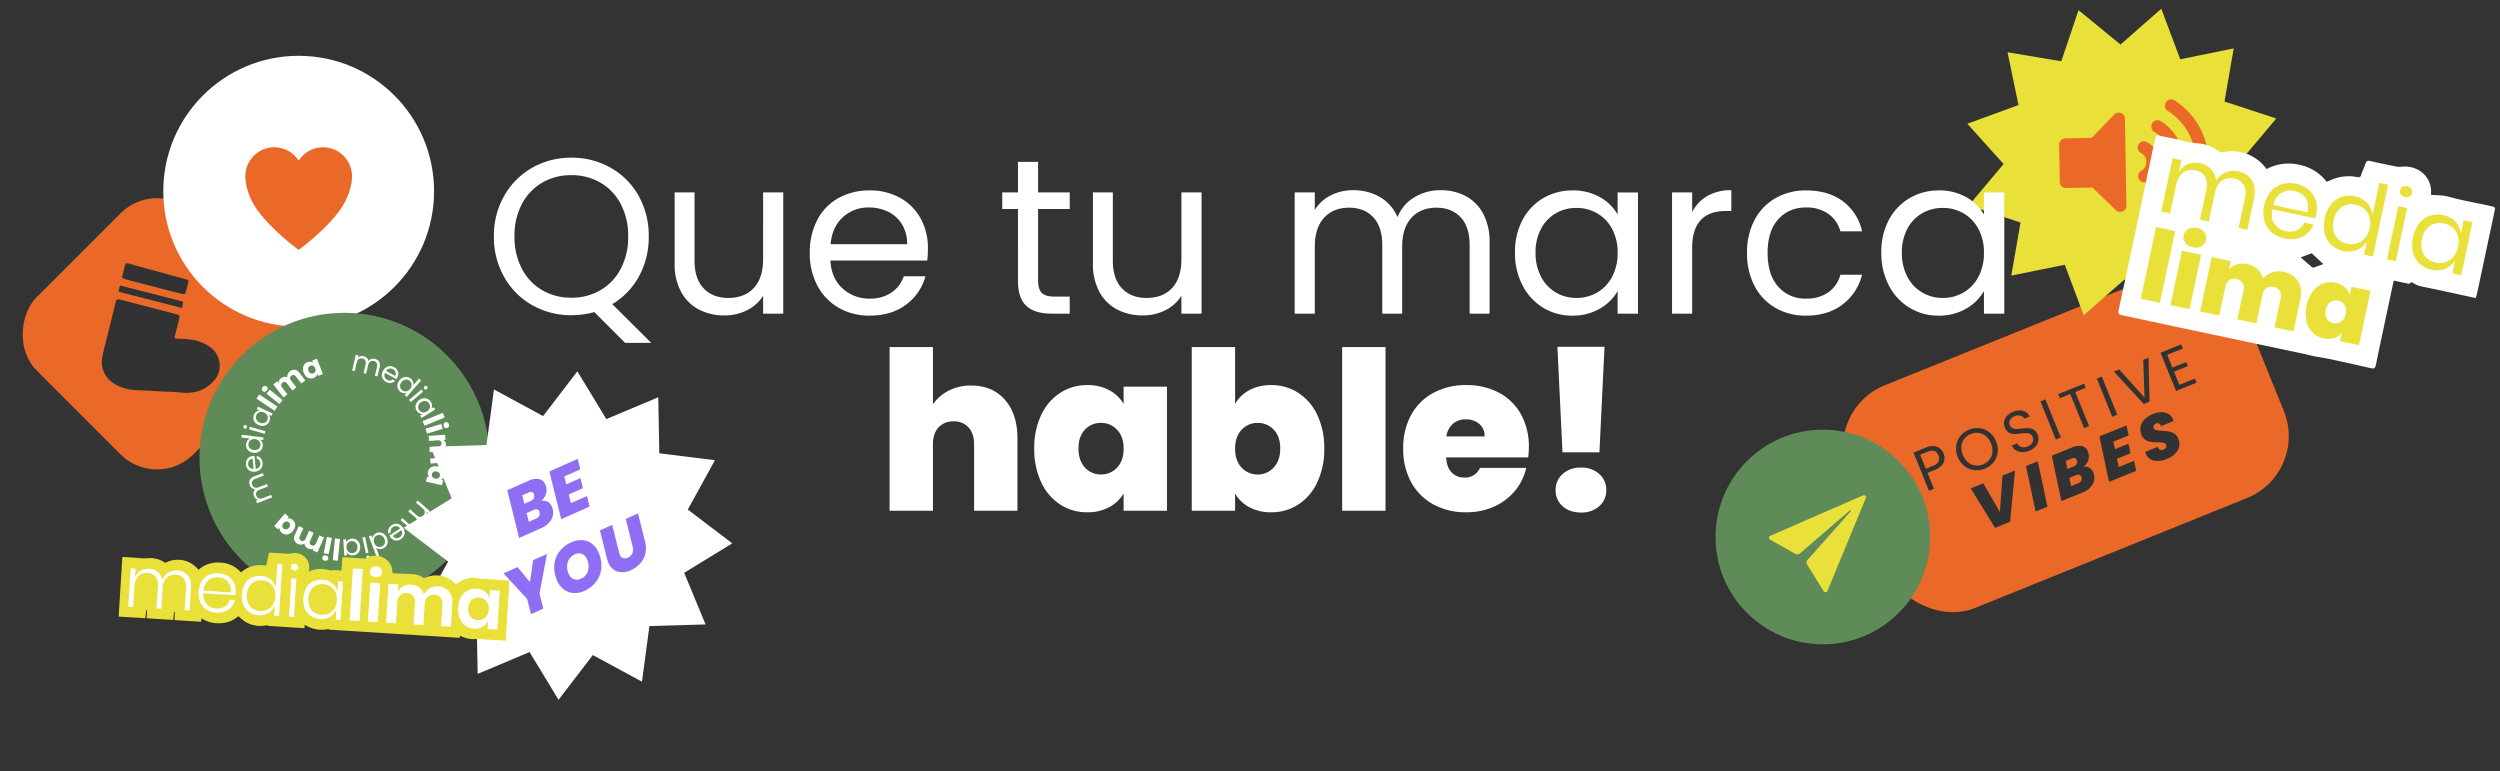
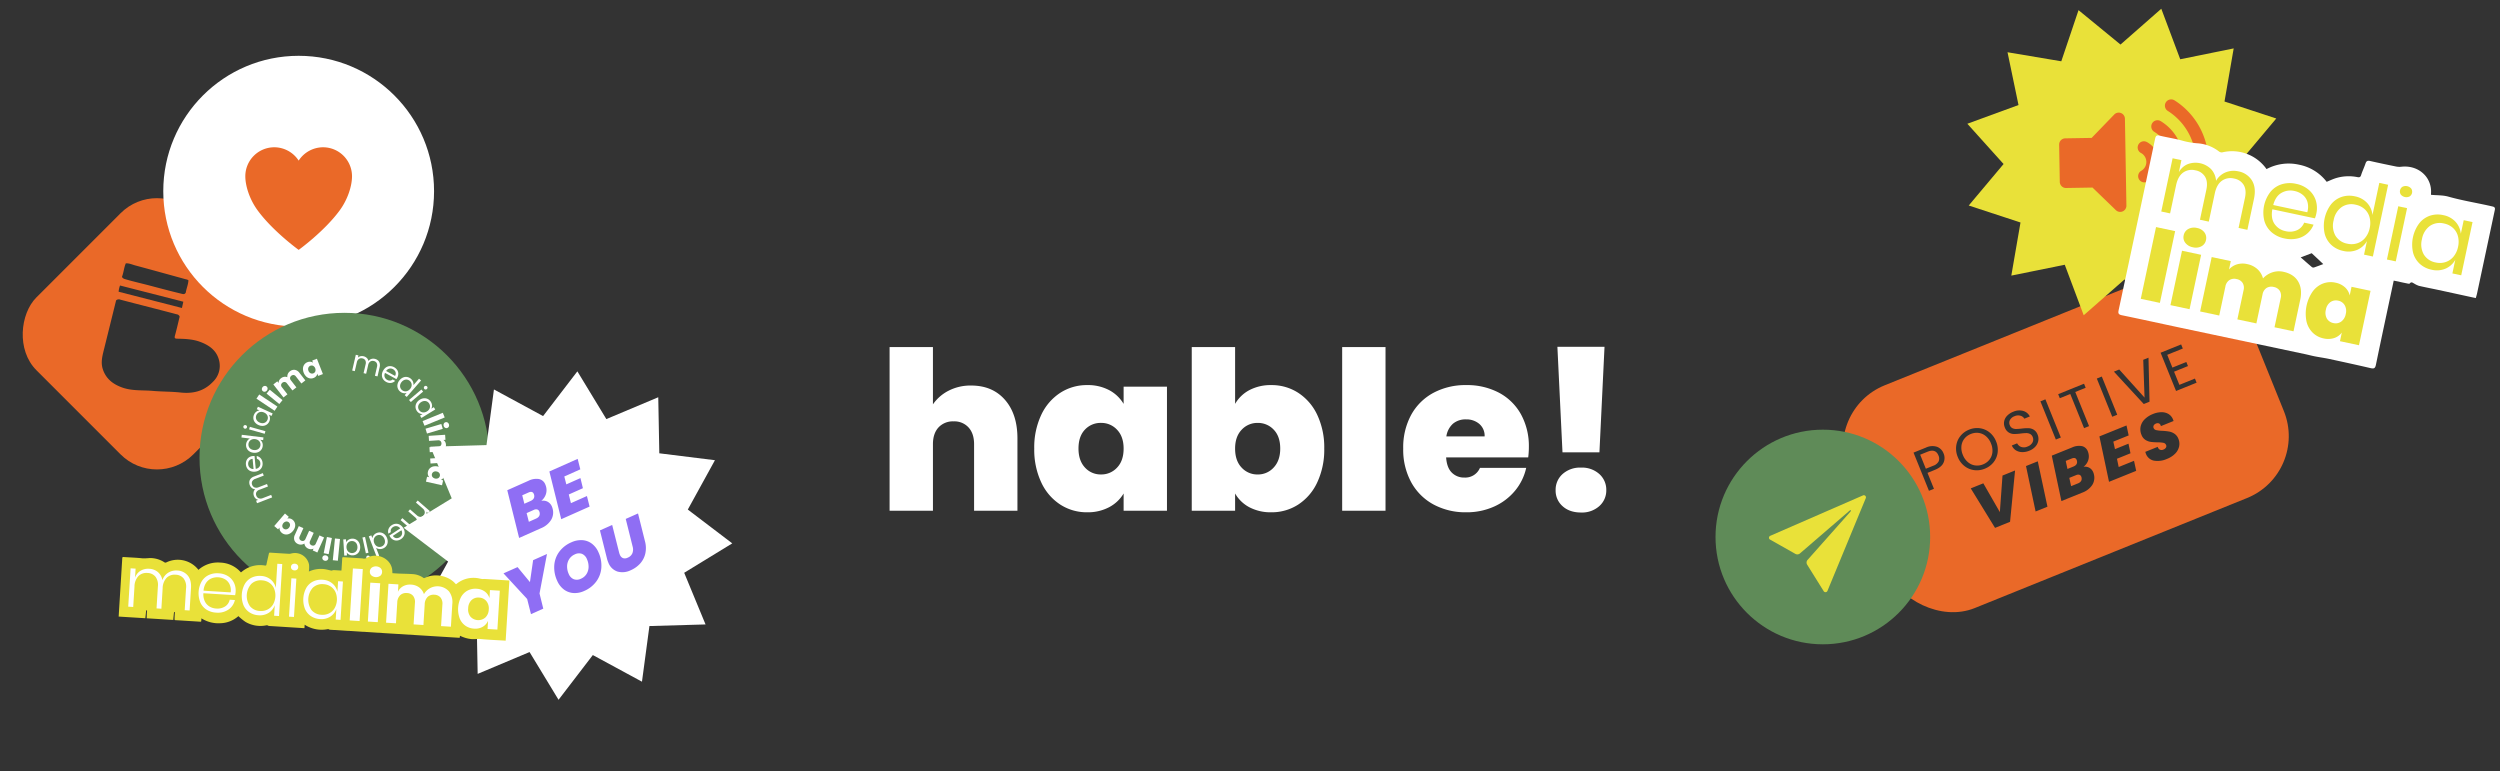
<svg xmlns="http://www.w3.org/2000/svg" width="1311" height="404.566" viewBox="0 0 1311 404.566">
  <rect x="0" y="0" width="1311" height="404.566" fill="#333333" stroke="none" />
  <g id="Group_366" data-name="Group 366" transform="translate(-5352 7213.833)">
    <g id="Group_337" data-name="Group 337" transform="translate(4151.207 -8285.468) rotate(-22)">
      <rect id="Rectangle_1878" data-name="Rectangle 1878" width="224" height="126" rx="35" transform="translate(1517.608 2001)" fill="#ea6928" />
      <path id="Path_700" data-name="Path 700" d="M16.833-15.283a5.969,5.969,0,0,1-1.845,4.48Q13.144-9.021,9.362-9.021H5.208V0H2.387V-21.607H9.362a7.906,7.906,0,0,1,5.565,1.767A5.932,5.932,0,0,1,16.833-15.283ZM9.362-11.346a5.014,5.014,0,0,0,3.472-1.023,3.754,3.754,0,0,0,1.116-2.914q0-4-4.588-4H5.208v7.936ZM33.883.217A10.9,10.9,0,0,1,28.4-1.194a10.325,10.325,0,0,1-3.922-3.937,11.273,11.273,0,0,1-1.441-5.688,11.273,11.273,0,0,1,1.441-5.689A10.325,10.325,0,0,1,28.4-20.444a10.9,10.9,0,0,1,5.487-1.411A10.964,10.964,0,0,1,39.4-20.444a10.245,10.245,0,0,1,3.906,3.921,11.346,11.346,0,0,1,1.426,5.7,11.346,11.346,0,0,1-1.426,5.7A10.245,10.245,0,0,1,39.4-1.194,10.964,10.964,0,0,1,33.883.217Zm0-2.449a7.963,7.963,0,0,0,4.076-1.054,7.418,7.418,0,0,0,2.852-3.007,9.5,9.5,0,0,0,1.038-4.526,9.474,9.474,0,0,0-1.038-4.542,7.475,7.475,0,0,0-2.837-2.991,7.939,7.939,0,0,0-4.092-1.054,7.939,7.939,0,0,0-4.092,1.054,7.475,7.475,0,0,0-2.837,2.991,9.474,9.474,0,0,0-1.038,4.542,9.5,9.5,0,0,0,1.038,4.526,7.418,7.418,0,0,0,2.852,3.007A7.963,7.963,0,0,0,33.883-2.232ZM59.055.217a9.242,9.242,0,0,1-3.828-.76,6.38,6.38,0,0,1-2.651-2.108,5.4,5.4,0,0,1-.992-3.116h3.007a3.96,3.96,0,0,0,1.255,2.557A4.506,4.506,0,0,0,59.055-2.17a4.689,4.689,0,0,0,3.178-1.008,3.27,3.27,0,0,0,1.162-2.589,2.938,2.938,0,0,0-.682-2.015,4.357,4.357,0,0,0-1.7-1.178,26.641,26.641,0,0,0-2.759-.868,24.3,24.3,0,0,1-3.425-1.116,5.517,5.517,0,0,1-2.2-1.752,5.145,5.145,0,0,1-.915-3.208,5.56,5.56,0,0,1,.9-3.131,5.857,5.857,0,0,1,2.527-2.108,8.9,8.9,0,0,1,3.736-.744,7.824,7.824,0,0,1,4.975,1.519,5.611,5.611,0,0,1,2.186,4.03h-3.1a3.344,3.344,0,0,0-1.3-2.186,4.625,4.625,0,0,0-3.038-.945,4.4,4.4,0,0,0-2.883.914A3.122,3.122,0,0,0,54.591-16a2.772,2.772,0,0,0,.667,1.922A4.3,4.3,0,0,0,56.9-12.943q.977.387,2.743.884A25.768,25.768,0,0,1,63.085-10.9,5.74,5.74,0,0,1,65.317-9.13a5.138,5.138,0,0,1,.93,3.24,5.689,5.689,0,0,1-.837,2.976A6.152,6.152,0,0,1,62.93-.651,8.184,8.184,0,0,1,59.055.217ZM76.973-21.607V0H74.152V-21.607Zm21.855,0v2.294h-5.89V0H90.117V-19.313H84.2v-2.294Zm10.044,0V0h-2.821V-21.607Zm26.412,0L127.131,0h-3.255l-8.153-21.607h3.007l6.789,18.631,6.789-18.631Zm9.672,2.294v7.223h7.874v2.325h-7.874v7.44h8.8V0H142.135V-21.638H153.76v2.325Z" transform="translate(1551 2061)" fill="#323232" />
      <path id="Path_699" data-name="Path 699" d="M9.792-23.97,12.172-6.7,20.638-23.97h7.106L15.232,0h-8.5L2.686-23.97Zm30.8,0L36.38,0h-6.7l4.25-23.97Zm26.18,6.222a6.54,6.54,0,0,1-1.751,3.519,7.055,7.055,0,0,1-3.281,1.921,4.617,4.617,0,0,1,2.7,1.666,4.759,4.759,0,0,1,.969,2.992,6.453,6.453,0,0,1-.1,1.122A7.1,7.1,0,0,1,62.39-1.734,10.475,10.475,0,0,1,56.134,0H44.268l4.25-23.97H60.01a8.5,8.5,0,0,1,5.066,1.309,4.327,4.327,0,0,1,1.8,3.723A7.235,7.235,0,0,1,66.776-17.748Zm-7.038,1.224a2.816,2.816,0,0,0,.034-.51q0-1.632-2.142-1.632H54.264l-.748,4.25h3.366Q59.364-14.416,59.738-16.524ZM58.684-7.48a2.566,2.566,0,0,0,.034-.476,1.6,1.6,0,0,0-.561-1.309,2.554,2.554,0,0,0-1.649-.459H52.666l-.748,4.386h3.876Q58.276-5.338,58.684-7.48ZM81.192-18.7l-.68,3.978h7.65l-.918,5.066h-7.65L78.812-5.3h8.67L86.564,0H71.2l4.25-23.97H90.78l-.918,5.27ZM103.87.238a11.705,11.705,0,0,1-6.681-1.717,5.677,5.677,0,0,1-2.533-5.015q0-.272.068-.952h7.038a2.289,2.289,0,0,0,.476,1.8A2.254,2.254,0,0,0,104.006-5a2.589,2.589,0,0,0,1.581-.442,1.474,1.474,0,0,0,.6-1.258,1.846,1.846,0,0,0-.867-1.564A15.879,15.879,0,0,0,102.51-9.69a28.473,28.473,0,0,1-3.2-1.547,7.023,7.023,0,0,1-2.176-2.006,5.3,5.3,0,0,1-.918-3.179,7.36,7.36,0,0,1,1.224-4.267,7.672,7.672,0,0,1,3.417-2.72,12.685,12.685,0,0,1,5.015-.935,11.967,11.967,0,0,1,4.522.8,6.966,6.966,0,0,1,3.077,2.3,5.787,5.787,0,0,1,1.1,3.536,7.167,7.167,0,0,1-.034.816h-7.174a2.566,2.566,0,0,0,.034-.476,1.628,1.628,0,0,0-.51-1.275,2.007,2.007,0,0,0-1.394-.459,2.262,2.262,0,0,0-1.479.459,1.556,1.556,0,0,0-.561,1.275,1.834,1.834,0,0,0,.867,1.513,17.114,17.114,0,0,0,2.7,1.479,30.349,30.349,0,0,1,3.247,1.717,7.513,7.513,0,0,1,2.193,2.125,5.6,5.6,0,0,1,.918,3.264,6.754,6.754,0,0,1-1.156,3.859,7.663,7.663,0,0,1-3.3,2.686A12.206,12.206,0,0,1,103.87.238Z" transform="translate(1571.5 2092)" fill="#323232" />
    </g>
    <g id="Group_342" data-name="Group 342" transform="translate(-3930.381 852.486)">
      <circle id="Ellipse_21" data-name="Ellipse 21" cx="56.278" cy="56.278" r="56.278" transform="translate(10182 -7841)" fill="#5f8b58" />
      <path id="Icon_ionic-ios-send" data-name="Icon ionic-ios-send" d="M53.752,4.617,5.133,25.807a1.114,1.114,0,0,0,.04,2.026l13.151,7.43a2.121,2.121,0,0,0,2.424-.238L46.68,12.669c.172-.146.583-.424.742-.265s-.093.569-.238.742L24.748,38.416a2.113,2.113,0,0,0-.212,2.53l8.6,13.787a1.119,1.119,0,0,0,2.013-.026l20.1-48.619A1.115,1.115,0,0,0,53.752,4.617Z" transform="translate(10205.535 -7811.131)" fill="#e9e139" />
    </g>
    <g id="Group_343" data-name="Group 343" transform="matrix(1, -0.017, 0.017, 1, -3881.565, 837.266)">
      <path id="Polygon_7" data-name="Polygon 7" d="M102.7,0l9.481,26.653L140.3,21.436,135.014,49.2,162,58.564,143.37,80,162,101.436,135.014,110.8l5.282,27.764-28.111-5.217L102.7,160,81,141.6,59.3,160l-9.481-26.653L21.7,138.564,26.986,110.8,0,101.436,18.63,80,0,58.564,26.986,49.2,21.7,21.436l28.111,5.217L59.3,0,81,18.4Z" transform="translate(10398 -7868)" fill="#e9e139" />
      <path id="Icon_awesome-volume-up" data-name="Icon awesome-volume-up" d="M29.159,8.59,17.094,20.652H3.255A3.254,3.254,0,0,0,0,23.907V43.434a3.254,3.254,0,0,0,3.255,3.255h13.84L29.159,58.751a3.256,3.256,0,0,0,5.556-2.3V10.892A3.257,3.257,0,0,0,29.159,8.59ZM60.8,1.664A3.282,3.282,0,0,0,57.2,7.15a31.684,31.684,0,0,1,0,53.043,3.281,3.281,0,1,0,3.6,5.485,38.247,38.247,0,0,0,0-64.015ZM65.09,33.67A25.038,25.038,0,0,0,53.459,12.484,3.241,3.241,0,0,0,48.968,13.5a3.293,3.293,0,0,0,1,4.524,18.533,18.533,0,0,1,0,31.3,3.293,3.293,0,0,0-1,4.524,3.247,3.247,0,0,0,4.491,1.012A25.036,25.036,0,0,0,65.09,33.67ZM45.866,23.247a3.256,3.256,0,0,0-3.141,5.7,5.345,5.345,0,0,1,0,9.441,3.256,3.256,0,0,0,3.141,5.7,11.856,11.856,0,0,0,0-20.848Z" transform="translate(10445.944 -7821.566)" fill="#ea6928" />
    </g>
    <g id="Group_346" data-name="Group 346" transform="matrix(0.978, 0.208, -0.208, 0.978, 6400.723, -7238.311)">
      <g id="kmBniV.tif" transform="translate(99.874 64.855)">
        <g id="Group_344" data-name="Group 344">
          <path id="Path_544" data-name="Path 544" d="M281.768,124.921c-1.224,0-2.3,0-3.366,0-5.7-.025-11.4-.062-17.105-.074-3.338-.007-6.678.072-10.016.013a11.783,11.783,0,0,1-2.611-.62c-.861-.223-1.752-.9-2.4.452-.124.258-.991.216-1.515.221-2.264.021-4.53.009-6.993.009v2.332c0,14.274-.04,28.548.049,42.822.012,1.9-.579,2.3-2.337,2.269-7.376-.14-14.752-.177-22.129-.195-2.561-.006-5.122.191-7.683.235-1.81.03-3.622-.069-5.433-.068q-33.138.019-66.274.05c-10.624,0-21.249-.074-31.873-.016-1.731.009-2.212-.475-2.21-2.206q.075-45.969,0-91.94c0-1.668.467-2.15,2.113-2.107,4.079.109,8.176-.165,12.241.105a40.125,40.125,0,0,0,8.327-.367A20.693,20.693,0,0,1,133.945,77.7a2.438,2.438,0,0,0,1.791.176,22.1,22.1,0,0,1,24.611,3.718,24.618,24.618,0,0,1,16.146-5.8,24.081,24.081,0,0,1,16.1,5.767c1.334-.913,2.568-1.855,3.894-2.645a23.05,23.05,0,0,1,11.309-3.12c1.052-.03,1.6-.2,1.722-1.447.2-2.138.748-4.243.986-6.38.151-1.341.656-1.857,2.04-1.836,4.561.067,9.125.048,13.687.008a9,9,0,0,0,2.819-.4c8.587-2.971,17.144,1.829,18.337,10.449a6.006,6.006,0,0,0,.145.656c3.088-.357,6.11-1.156,9.067-.961,7.959.523,15.91.064,23.861.235,1.463.032,1.457.9,1.457,1.906q0,7.828,0,15.653,0,14.3-.006,28.608C281.914,123.1,281.826,123.925,281.768,124.921ZM187.5,123.154c2.222,1.237,4.489,2.521,6.786,3.75a1.321,1.321,0,0,0,1.1.006c1.522-.9,3-1.87,4.432-2.779l-7.121-4.316Z" transform="translate(-99.874 -64.855)" fill="#fff" />
        </g>
      </g>
      <g id="Group_345" data-name="Group 345" transform="translate(109.989 75.011)">
        <path id="Path_545" data-name="Path 545" d="M152.519,86.02q3.041,3.2,3.042,9.229v16.587h-4.732V95.665q0-4.211-2.053-6.448a7.287,7.287,0,0,0-5.642-2.235,7.756,7.756,0,0,0-6.006,2.47q-2.26,2.47-2.261,7.253v15.132h-4.733V95.665q0-4.211-2.08-6.448a7.3,7.3,0,0,0-5.615-2.235,7.818,7.818,0,0,0-6.058,2.47q-2.26,2.47-2.261,7.253v15.132h-4.733V83.29h4.733v6.5a9.263,9.263,0,0,1,3.718-5.173,11.607,11.607,0,0,1,12.479.051,10.048,10.048,0,0,1,3.823,5.435,10.316,10.316,0,0,1,4-5.382,11.067,11.067,0,0,1,6.344-1.9A10.572,10.572,0,0,1,152.519,86.02Z" transform="translate(-108.399 -72.007)" fill="#e9e139" />
        <path id="Path_546" data-name="Path 546" d="M181.479,98.562H158.652q.156,4.888,2.783,7.331a9.068,9.068,0,0,0,6.421,2.444A9.28,9.28,0,0,0,173.6,106.6a7.21,7.21,0,0,0,2.834-4.654h5.044a11.915,11.915,0,0,1-6.967,8.943,15.406,15.406,0,0,1-6.448,1.3,14.693,14.693,0,0,1-7.28-1.768,12.487,12.487,0,0,1-4.966-5.069,17.8,17.8,0,0,1,0-15.574,12.463,12.463,0,0,1,4.966-5.1,14.705,14.705,0,0,1,7.28-1.767,14.379,14.379,0,0,1,7.253,1.767,12.178,12.178,0,0,1,4.732,4.732,13.313,13.313,0,0,1,1.638,6.553A14.073,14.073,0,0,1,181.479,98.562Zm-5.615-7.592a7.615,7.615,0,0,0-3.276-3.172,9.988,9.988,0,0,0-4.523-1.04,9.366,9.366,0,0,0-6.553,2.418q-2.651,2.418-2.86,7.1H176.9A9.726,9.726,0,0,0,175.864,90.971Z" transform="translate(-100.934 -71.992)" fill="#e9e139" />
        <path id="Path_547" data-name="Path 547" d="M201.972,86.362A10.839,10.839,0,0,1,206,91.926V74.714h4.733v38.478H206v-7.28a10.839,10.839,0,0,1-4.029,5.564,11.73,11.73,0,0,1-7.045,2.08,12.938,12.938,0,0,1-6.76-1.768,12.225,12.225,0,0,1-4.654-5.069,18.784,18.784,0,0,1,0-15.574,12.206,12.206,0,0,1,4.654-5.1,12.948,12.948,0,0,1,6.76-1.767A11.73,11.73,0,0,1,201.972,86.362Zm-12.688,4.914a10.725,10.725,0,0,0-2.626,7.67,10.725,10.725,0,0,0,2.626,7.67,9.162,9.162,0,0,0,6.994,2.781,9.705,9.705,0,0,0,5.018-1.3,9.048,9.048,0,0,0,3.457-3.665A11.588,11.588,0,0,0,206,98.945a11.74,11.74,0,0,0-1.248-5.512,8.844,8.844,0,0,0-3.457-3.666,9.862,9.862,0,0,0-5.018-1.275A9.163,9.163,0,0,0,189.284,91.276Z" transform="translate(-96.286 -73.362)" fill="#e9e139" />
        <path id="Path_548" data-name="Path 548" d="M213.223,74.361a3.8,3.8,0,0,1,4.679,0,2.948,2.948,0,0,1,0,4.211,3.8,3.8,0,0,1-4.679,0,2.948,2.948,0,0,1,0-4.211ZM217.9,84.839v28.547H213.17V84.839Z" transform="translate(-91.184 -73.556)" fill="#e9e139" />
        <path id="Path_549" data-name="Path 549" d="M242.556,84.991a10.847,10.847,0,0,1,4.03,5.564v-7.28h4.732v28.547h-4.732v-7.28a10.847,10.847,0,0,1-4.03,5.564,11.728,11.728,0,0,1-7.045,2.08,12.93,12.93,0,0,1-6.759-1.768,12.22,12.22,0,0,1-4.655-5.069,18.784,18.784,0,0,1,0-15.574,12.2,12.2,0,0,1,4.655-5.1,12.941,12.941,0,0,1,6.759-1.767A11.728,11.728,0,0,1,242.556,84.991ZM229.868,89.9a10.725,10.725,0,0,0-2.626,7.67,10.725,10.725,0,0,0,2.626,7.67,9.162,9.162,0,0,0,6.994,2.781,9.706,9.706,0,0,0,5.018-1.3,9.041,9.041,0,0,0,3.457-3.665,11.588,11.588,0,0,0,1.249-5.486,11.74,11.74,0,0,0-1.249-5.512A8.837,8.837,0,0,0,241.88,88.4a9.862,9.862,0,0,0-5.018-1.275A9.163,9.163,0,0,0,229.868,89.9Z" transform="translate(-89.5 -71.992)" fill="#e9e139" />
        <path id="Path_550" data-name="Path 550" d="M118.783,115v38.478H108.54V115Z" transform="translate(-108.54 -66.625)" fill="#e9e139" />
        <path id="Path_551" data-name="Path 551" d="M123.123,113.056a6.322,6.322,0,0,1,4.368-1.482,6.133,6.133,0,0,1,4.316,1.482,4.9,4.9,0,0,1,1.612,3.77,4.666,4.666,0,0,1-1.639,3.639,6.212,6.212,0,0,1-4.29,1.457,6.388,6.388,0,0,1-4.368-1.457,4.633,4.633,0,0,1-1.663-3.639A4.822,4.822,0,0,1,123.123,113.056Zm9.412,11.83v29.171H122.291V124.886Z" transform="translate(-106.38 -67.199)" fill="#e9e139" />
        <path id="Path_552" data-name="Path 552" d="M182.784,126.084q3.094,3.328,3.094,9.152v16.951H175.687V136.536a4.92,4.92,0,0,0-1.3-3.641,4.707,4.707,0,0,0-3.483-1.3,4.881,4.881,0,0,0-3.615,1.326,5.1,5.1,0,0,0-1.326,3.769v15.5H155.772V136.536a4.925,4.925,0,0,0-1.3-3.641,4.71,4.71,0,0,0-3.484-1.3,4.88,4.88,0,0,0-3.614,1.326,5.1,5.1,0,0,0-1.326,3.769v15.5H135.8V123.016h10.243v4.472a9.153,9.153,0,0,1,3.484-3.457,10.422,10.422,0,0,1,5.251-1.275,11.245,11.245,0,0,1,5.773,1.457,10.059,10.059,0,0,1,3.9,4.16,11.591,11.591,0,0,1,4.055-4.083,10.789,10.789,0,0,1,5.668-1.534Q179.69,122.756,182.784,126.084Z" transform="translate(-103.981 -65.329)" fill="#e9e139" />
        <path id="Path_553" data-name="Path 553" d="M199.7,123.993a8.165,8.165,0,0,1,3.353,3.666v-4.628h10.191V152.2H203.053v-4.628a8.171,8.171,0,0,1-3.353,3.666,10.361,10.361,0,0,1-5.331,1.326,11.444,11.444,0,0,1-6.291-1.794,12.14,12.14,0,0,1-4.42-5.2,20.5,20.5,0,0,1,0-15.937,12.162,12.162,0,0,1,4.42-5.174,11.435,11.435,0,0,1,6.291-1.794A10.361,10.361,0,0,1,199.7,123.993Zm-5.824,9.2a6.185,6.185,0,0,0-1.482,4.395,6.26,6.26,0,0,0,1.482,4.446,5.053,5.053,0,0,0,3.874,1.585,4.978,4.978,0,0,0,3.8-1.612,6.213,6.213,0,0,0,1.508-4.419,6.14,6.14,0,0,0-1.508-4.368,4.978,4.978,0,0,0-3.8-1.612A5.057,5.057,0,0,0,193.875,133.2Z" transform="translate(-96.249 -65.344)" fill="#e9e139" />
      </g>
    </g>
    <g id="Group_354" data-name="Group 354" transform="translate(-5366.421 407.934)">
      <rect id="Rectangle_1880" data-name="Rectangle 1880" width="116.405" height="116.405" rx="27" transform="translate(10800.731 -7529.031) rotate(45)" fill="#ea6928" />
      <g id="Group_353" data-name="Group 353" transform="translate(-168.207 17.319)">
        <g id="Group_350" data-name="Group 350" transform="translate(10940 -7501)">
          <path id="Path_564" data-name="Path 564" d="M1030.779,899.116c-.133,2.213-1.047,4.254-1.406,6.418-.552,1.146-1.534.783-2.368.582-5.49-1.32-10.947-2.772-16.405-4.217-4.095-1.085-8.23-2.005-12.3-3.184-.92-.267-1.9-.427-2.39-1.41.912-2.3,1.029-4.823,2.025-7.1,1.748-.1,3.319.658,4.941,1.094,8.9,2.391,17.777,4.867,26.665,7.306A2.706,2.706,0,0,1,1030.779,899.116Z" transform="translate(-985.328 -890.199)" fill="#323232" />
          <path id="Path_565" data-name="Path 565" d="M1028.79,913.459c-.813,3.33-1.559,6.68-2.472,9.983-.373,1.346-.017,1.572,1.26,1.6,4.052.081,8.127.235,11.977,1.673,4.671,1.746,8.578,4.427,9.879,9.609a11.567,11.567,0,0,1-3.2,11.344c-4.685,4.924-10.429,6.323-17.036,5.6-4.812-.528-9.691-.42-14.517-.851-5.231-.468-10.571.086-15.678-1.657-4.981-1.7-8.843-4.561-10.526-9.775-1.127-3.487-.231-6.867.607-10.248q3.2-12.894,6.386-25.791a2.048,2.048,0,0,1,2.222-.364c9.853,2.6,19.741,5.059,29.589,7.676A1.818,1.818,0,0,1,1028.79,913.459Z" transform="translate(-987.947 -885.52)" fill="#323232" />
          <path id="Path_566" data-name="Path 566" d="M1027.805,910.743l-33.214-8.528a12.284,12.284,0,0,1,.734-3.265l33.2,8.5Q1028.164,909.1,1027.805,910.743Z" transform="translate(-985.762 -887.32)" fill="#323232" />
        </g>
      </g>
    </g>
    <g id="Group_334" data-name="Group 334" transform="translate(-4439.118 1025.938)">
      <circle id="Ellipse_5" data-name="Ellipse 5" cx="71" cy="71" r="71" transform="translate(9876.739 -8210.504)" fill="#fff" />
      <path id="Icon_ionic-ios-heart" data-name="Icon ionic-ios-heart" d="M44.267,3.937h-.135a15.305,15.305,0,0,0-12.779,6.995A15.305,15.305,0,0,0,18.575,3.937H18.44a15.208,15.208,0,0,0-15.065,15.2c0,4.977,2.179,12.039,6.43,17.85,8.1,11.07,21.549,20.755,21.549,20.755S44.8,48.058,52.9,36.987c4.251-5.811,6.43-12.873,6.43-17.85A15.208,15.208,0,0,0,44.267,3.937Z" transform="translate(9916.386 -8166.475)" fill="#ea6928" />
    </g>
    <g id="Group_333" data-name="Group 333" transform="translate(-5668.379 907.214)">
      <circle id="Ellipse_18" data-name="Ellipse 18" cx="76" cy="76" r="76" transform="translate(11125 -7957)" fill="#5f8b58" />
      <g id="Group_320" data-name="Group 320" transform="translate(11147 -7935)">
        <g id="Group_319" data-name="Group 319">
          <path id="Path_496" data-name="Path 496" d="M201.534,635.864a2.957,2.957,0,0,1,.915,1.473,4.12,4.12,0,0,1-.011,2.047l-1.124,4.873-1.358-.312,1.078-4.676a2.746,2.746,0,0,0-.174-2.035,2.207,2.207,0,0,0-1.5-1.036,2.265,2.265,0,0,0-1.863.293,2.9,2.9,0,0,0-1.091,1.838l-1.051,4.557L194,642.571l1.078-4.678a2.735,2.735,0,0,0-.174-2.033,2.2,2.2,0,0,0-1.5-1.037,2.262,2.262,0,0,0-1.863.293,2.9,2.9,0,0,0-1.091,1.838l-1.05,4.556-1.373-.316,1.906-8.268,1.373.317-.274,1.191a2.776,2.776,0,0,1,1.323-.743,3.409,3.409,0,0,1,1.6,0,3.689,3.689,0,0,1,1.733.892,2.93,2.93,0,0,1,.874,1.648,2.788,2.788,0,0,1,1.46-1.095,3.467,3.467,0,0,1,1.891-.072A3.725,3.725,0,0,1,201.534,635.864Z" transform="translate(-129.962 -632.926)" fill="#fff" />
          <path id="Path_497" data-name="Path 497" d="M209.483,645.036l-5.946-3.26a2.667,2.667,0,0,0,1.136,3.661,2.61,2.61,0,0,0,1.542.361,2.255,2.255,0,0,0,1.3-.586l1.332.728a3.644,3.644,0,0,1-2.151,1.09,4.113,4.113,0,0,1-2.6-.547,4.3,4.3,0,0,1-1.633-1.514,3.835,3.835,0,0,1-.57-2.07,4.771,4.771,0,0,1,.637-2.289,4.841,4.841,0,0,1,1.571-1.77,3.7,3.7,0,0,1,2.03-.627,4.407,4.407,0,0,1,2.177.586,4.253,4.253,0,0,1,1.621,1.488,3.659,3.659,0,0,1,.561,1.958,4.259,4.259,0,0,1-.561,2.068A7.975,7.975,0,0,1,209.483,645.036Zm-.33-3.068a2.315,2.315,0,0,0-.425-1.238,3.012,3.012,0,0,0-1.043-.917,2.613,2.613,0,0,0-1.922-.276,2.771,2.771,0,0,0-1.662,1.244l4.7,2.575A2.6,2.6,0,0,0,209.153,641.968Z" transform="translate(-128.243 -632.271)" fill="#fff" />
          <path id="Path_498" data-name="Path 498" d="M212.227,643.512a3.825,3.825,0,0,1,2.094-.2,4.006,4.006,0,0,1,1.915.948,3.873,3.873,0,0,1,1.091,1.554,3.313,3.313,0,0,1,.192,1.759l2.947-3.386,1.076.935-7.521,8.643-1.074-.935,1.046-1.2a3.306,3.306,0,0,1-1.752.127,3.7,3.7,0,0,1-1.769-.892,3.86,3.86,0,0,1-1.246-3.9,4.858,4.858,0,0,1,1.107-2.074A4.765,4.765,0,0,1,212.227,643.512Zm4.319,4.59a2.735,2.735,0,0,0-.071-1.51,2.967,2.967,0,0,0-2.174-1.9,2.7,2.7,0,0,0-1.495.136,3.458,3.458,0,0,0-1.389,1.007,3.545,3.545,0,0,0-.822,1.534,2.729,2.729,0,0,0,.062,1.509,2.8,2.8,0,0,0,.837,1.232,2.835,2.835,0,0,0,1.341.664,2.718,2.718,0,0,0,1.509-.143,3.507,3.507,0,0,0,1.395-1.014A3.432,3.432,0,0,0,216.546,648.1Z" transform="translate(-127.35 -631.647)" fill="#fff" />
          <path id="Path_499" data-name="Path 499" d="M221.943,650.425l-6.475,5.483-.911-1.074,6.475-5.485Zm.382-2.111a.972.972,0,0,1,1.041-.88.919.919,0,0,1,.652.339.883.883,0,0,1,.214.682.993.993,0,0,1-1.04.881.886.886,0,0,1-.638-.323A.929.929,0,0,1,222.325,648.314Z" transform="translate(-126.675 -631.129)" fill="#fff" />
          <path id="Path_500" data-name="Path 500" d="M222.05,653.218a3.825,3.825,0,0,1,2.057.436,3.982,3.982,0,0,1,1.536,1.466,3.783,3.783,0,0,1,.6,1.9,3.206,3.206,0,0,1-.39,1.675l1.321-.809.745,1.214-7.231,4.439-.745-1.214,1.345-.826a3.316,3.316,0,0,1-1.7-.419,3.727,3.727,0,0,1-1.425-1.387,3.846,3.846,0,0,1-.593-2.033,3.9,3.9,0,0,1,.579-2.046,4.857,4.857,0,0,1,1.677-1.648A4.764,4.764,0,0,1,222.05,653.218Zm2.747,5.672a2.737,2.737,0,0,0,.383-1.462,2.96,2.96,0,0,0-1.5-2.464,2.688,2.688,0,0,0-1.467-.317,3.426,3.426,0,0,0-1.627.545,3.526,3.526,0,0,0-1.243,1.216,2.739,2.739,0,0,0-.393,1.46,2.8,2.8,0,0,0,.429,1.426,2.838,2.838,0,0,0,1.081,1.034,2.72,2.72,0,0,0,1.485.316,3.5,3.5,0,0,0,1.634-.55A3.448,3.448,0,0,0,224.8,658.89Z" transform="translate(-126.301 -630.413)" fill="#fff" />
          <path id="Path_501" data-name="Path 501" d="M232.476,662.439l-10.6,4.347-1-2.45,10.6-4.346Z" transform="translate(-125.893 -629.573)" fill="#fff" />
          <path id="Path_502" data-name="Path 502" d="M231.291,667.862l-8.279,2.476-.759-2.537,8.277-2.477Zm.55-2.727a1.322,1.322,0,0,1,.845-.713,1.344,1.344,0,0,1,1.113.127,1.61,1.61,0,0,1,.719.972,1.585,1.585,0,0,1-.072,1.194,1.346,1.346,0,0,1-.859.717,1.33,1.33,0,0,1-1.1-.131,1.581,1.581,0,0,1-.715-.958A1.609,1.609,0,0,1,231.841,665.136Z" transform="translate(-125.721 -629.032)" fill="#fff" />
          <path id="Path_503" data-name="Path 503" d="M232.355,683.865a3.72,3.72,0,0,1-2.642,1.128l-5.036.332L224.5,682.7l4.681-.309a1.786,1.786,0,0,0,1.261-.524,1.847,1.847,0,0,0-.16-2.428,1.786,1.786,0,0,0-1.319-.354l-4.681.307-.173-2.626,4.681-.307a1.782,1.782,0,0,0,1.261-.526,1.844,1.844,0,0,0-.16-2.425,1.783,1.783,0,0,0-1.318-.355l-4.681.308-.175-2.642,8.621-.566.174,2.641-1.081.072a2.83,2.83,0,0,1,.927.993,3.308,3.308,0,0,1,.412,1.448,3.576,3.576,0,0,1-.3,1.766,2.994,2.994,0,0,1-1.11,1.276,3.477,3.477,0,0,1,1.24,1.143,3.3,3.3,0,0,1,.559,1.655A3.417,3.417,0,0,1,232.355,683.865Z" transform="translate(-125.54 -628.302)" fill="#fff" />
          <path id="Path_504" data-name="Path 504" d="M230.842,686.075a3.754,3.754,0,0,1,1.21,1.676,3.586,3.586,0,0,1,.106,2.007,3.344,3.344,0,0,1-.714,1.482,2.746,2.746,0,0,1-1.183.822l1.194.267-.58,2.584-8.43-1.891.58-2.583,1.194.267a2.858,2.858,0,0,1-.717-1.263,3.317,3.317,0,0,1-.011-1.645,3.517,3.517,0,0,1,.956-1.753,3.806,3.806,0,0,1,1.825-.995,5.7,5.7,0,0,1,4.571,1.025Zm-1.957,5.116a1.864,1.864,0,0,0,.595-2.613,2.142,2.142,0,0,0-1.4-.877,2.195,2.195,0,0,0-1.654.192,1.843,1.843,0,0,0-.593,2.612,2.5,2.5,0,0,0,3.051.686Z" transform="translate(-125.698 -626.485)" fill="#fff" />
          <path id="Path_505" data-name="Path 505" d="M217.923,715.362a2.952,2.952,0,0,1-1.731.115,4.131,4.131,0,0,1-1.8-.973l-3.772-3.283.915-1.051,3.621,3.151a2.751,2.751,0,0,0,1.877.8,2.206,2.206,0,0,0,1.621-.837,2.257,2.257,0,0,0,.617-1.782,2.9,2.9,0,0,0-1.108-1.828l-3.528-3.069.915-1.051,3.621,3.15a2.75,2.75,0,0,0,1.877.8,2.206,2.206,0,0,0,1.621-.837,2.258,2.258,0,0,0,.617-1.782,2.891,2.891,0,0,0-1.108-1.826l-3.528-3.069.926-1.064,6.4,5.57-.925,1.064-.924-.8a2.784,2.784,0,0,1,.035,1.517,3.405,3.405,0,0,1-.753,1.407,3.674,3.674,0,0,1-1.6,1.112,2.951,2.951,0,0,1-1.866,0,2.786,2.786,0,0,1,.278,1.8,3.458,3.458,0,0,1-.826,1.7A3.713,3.713,0,0,1,217.923,715.362Z" transform="translate(-127.163 -624.501)" fill="#fff" />
          <path id="Path_506" data-name="Path 506" d="M205.458,717.949l5.663-3.732a2.668,2.668,0,0,0-3.767-.707,2.612,2.612,0,0,0-1.04,1.195,2.262,2.262,0,0,0-.091,1.424l-1.267.834a3.647,3.647,0,0,1,.043-2.41,4.112,4.112,0,0,1,1.7-2.039,4.3,4.3,0,0,1,2.1-.736,3.834,3.834,0,0,1,2.095.464,4.758,4.758,0,0,1,1.726,1.634,4.856,4.856,0,0,1,.832,2.216,3.7,3.7,0,0,1-.4,2.086,4.405,4.405,0,0,1-1.535,1.652,4.267,4.267,0,0,1-2.074.737,3.659,3.659,0,0,1-1.993-.42,4.265,4.265,0,0,1-1.567-1.462A8.252,8.252,0,0,1,205.458,717.949Zm2.867,1.142a2.3,2.3,0,0,0,1.295.2,3.01,3.01,0,0,0,1.3-.492,2.616,2.616,0,0,0,1.143-1.571,2.77,2.77,0,0,0-.321-2.05l-4.472,2.949A2.6,2.6,0,0,0,208.325,719.091Z" transform="translate(-127.887 -623.159)" fill="#fff" />
          <path id="Path_507" data-name="Path 507" d="M205.669,721.085a3.821,3.821,0,0,1-.8,1.944,3.987,3.987,0,0,1-1.734,1.246,3.831,3.831,0,0,1-1.884.236,3.3,3.3,0,0,1-1.645-.653l1.613,4.191-1.331.511-4.112-10.695,1.33-.511.572,1.489a3.3,3.3,0,0,1,.709-1.607A3.679,3.679,0,0,1,200,716.091a3.861,3.861,0,0,1,4.027.724,4.867,4.867,0,0,1,1.314,1.95A4.765,4.765,0,0,1,205.669,721.085Zm-6.078,1.667a2.74,2.74,0,0,0,1.367.643,2.961,2.961,0,0,0,2.7-1.029,2.689,2.689,0,0,0,.579-1.384,3.435,3.435,0,0,0-.239-1.7,3.518,3.518,0,0,0-.97-1.443,2.72,2.72,0,0,0-1.362-.654,2.8,2.8,0,0,0-1.48.162,2.849,2.849,0,0,0-1.215.874,2.728,2.728,0,0,0-.581,1.4,3.5,3.5,0,0,0,.242,1.706A3.443,3.443,0,0,0,199.591,722.752Z" transform="translate(-129.002 -622.657)" fill="#fff" />
          <path id="Path_508" data-name="Path 508" d="M194.607,726.513l-1.8-8.292,1.377-.3,1.8,8.292Zm1.682,1.331a.959.959,0,0,1-.318,1.748.881.881,0,0,1-.7-.133.992.992,0,0,1-.289-1.332.889.889,0,0,1,.583-.411A.935.935,0,0,1,196.29,727.844Z" transform="translate(-129.369 -622.396)" fill="#fff" />
          <path id="Path_509" data-name="Path 509" d="M192.339,725.2a3.833,3.833,0,0,1-1.353,1.609,3.978,3.978,0,0,1-2.016.663,3.76,3.76,0,0,1-1.96-.362,3.206,3.206,0,0,1-1.295-1.133l.093,1.547-1.421.085-.51-8.47,1.422-.085.094,1.577a3.328,3.328,0,0,1,1.17-1.3,3.733,3.733,0,0,1,1.9-.6,3.85,3.85,0,0,1,2.072.434,3.918,3.918,0,0,1,1.532,1.475,4.874,4.874,0,0,1,.663,2.256A4.782,4.782,0,0,1,192.339,725.2Zm-6.3-.249a2.731,2.731,0,0,0,1.11,1.026,2.96,2.96,0,0,0,2.882-.165,2.682,2.682,0,0,0,.97-1.144,3.448,3.448,0,0,0,.287-1.693,3.526,3.526,0,0,0-.488-1.669,2.74,2.74,0,0,0-1.1-1.035,2.809,2.809,0,0,0-1.46-.292,2.847,2.847,0,0,0-1.422.466,2.717,2.717,0,0,0-.977,1.16,3.489,3.489,0,0,0-.285,1.7A3.454,3.454,0,0,0,186.04,724.948Z" transform="translate(-130.476 -622.298)" fill="#fff" />
          <path id="Path_510" data-name="Path 510" d="M178.987,730.04l1.131-11.4,2.636.262-1.132,11.4Z" transform="translate(-131.081 -622.308)" fill="#fff" />
          <path id="Path_511" data-name="Path 511" d="M176.97,728.2a1.328,1.328,0,0,1,.235,1.08,1.345,1.345,0,0,1-.634.924,1.605,1.605,0,0,1-1.2.181,1.584,1.584,0,0,1-1.02-.623,1.405,1.405,0,0,1,.4-2,1.762,1.762,0,0,1,2.217.442Zm-2.151-1.763,1.685-8.473,2.6.516-1.685,8.474Z" transform="translate(-131.688 -622.391)" fill="#fff" />
          <path id="Path_512" data-name="Path 512" d="M161.083,720.329a3.716,3.716,0,0,1,.242-2.861l2.069-4.6,2.4,1.079-1.922,4.279a1.78,1.78,0,0,0-.128,1.36,1.843,1.843,0,0,0,2.217,1,1.784,1.784,0,0,0,.933-1l1.923-4.278,2.4,1.078-1.923,4.279a1.793,1.793,0,0,0-.128,1.361,1.846,1.846,0,0,0,2.217,1,1.778,1.778,0,0,0,.933-1l1.923-4.279,2.415,1.086-3.541,7.88-2.415-1.086.444-.988a2.838,2.838,0,0,1-1.313.352,3.312,3.312,0,0,1-1.471-.312,3.59,3.59,0,0,1-1.417-1.1,3,3,0,0,1-.606-1.579,3.489,3.489,0,0,1-1.591.557,3.3,3.3,0,0,1-1.724-.282A3.42,3.42,0,0,1,161.083,720.329Z" transform="translate(-133.323 -623.023)" fill="#fff" />
          <path id="Path_513" data-name="Path 513" d="M159.469,717.679a3.747,3.747,0,0,1-2.048.281,3.567,3.567,0,0,1-1.821-.85,3.33,3.33,0,0,1-.974-1.327,2.742,2.742,0,0,1-.167-1.431l-.8.927-2.007-1.725L157.286,707l2.007,1.726-.8.927a2.863,2.863,0,0,1,1.452-.037,3.3,3.3,0,0,1,1.458.762,3.517,3.517,0,0,1,1.1,1.669,3.787,3.787,0,0,1,.02,2.078,5.2,5.2,0,0,1-1.149,2.107A5.142,5.142,0,0,1,159.469,717.679Zm-3.594-4.13A1.859,1.859,0,0,0,157.9,715.3a2.138,2.138,0,0,0,1.431-.822,2.195,2.195,0,0,0,.608-1.55,1.845,1.845,0,0,0-2.026-1.752,2.5,2.5,0,0,0-2.039,2.373Z" transform="translate(-134.468 -623.749)" fill="#fff" />
          <path id="Path_514" data-name="Path 514" d="M140.029,692.663a2.962,2.962,0,0,1,.71-1.585,4.116,4.116,0,0,1,1.7-1.135l4.669-1.8.5,1.3-4.48,1.723a2.757,2.757,0,0,0-1.588,1.284,2.2,2.2,0,0,0-.02,1.824,2.263,2.263,0,0,0,1.286,1.38,2.894,2.894,0,0,0,2.133-.125l4.365-1.678.5,1.3-4.48,1.724a2.743,2.743,0,0,0-1.588,1.282,2.2,2.2,0,0,0-.021,1.824,2.268,2.268,0,0,0,1.287,1.38,2.888,2.888,0,0,0,2.133-.125l4.364-1.678.506,1.315-7.919,3.046-.506-1.315,1.142-.438a2.772,2.772,0,0,1-1.357-.681,3.381,3.381,0,0,1-.891-1.325,3.662,3.662,0,0,1-.23-1.934,2.932,2.932,0,0,1,.876-1.648,2.793,2.793,0,0,1-1.723-.6,3.461,3.461,0,0,1-1.117-1.528A3.715,3.715,0,0,1,140.029,692.663Z" transform="translate(-135.911 -626.085)" fill="#fff" />
          <path id="Path_515" data-name="Path 515" d="M142.963,680.14l.626,6.752a2.668,2.668,0,0,0,2.4-2.99,2.615,2.615,0,0,0-.565-1.48,2.266,2.266,0,0,0-1.213-.751l-.14-1.509a3.645,3.645,0,0,1,2.107,1.172,4.109,4.109,0,0,1,1,2.458,4.292,4.292,0,0,1-.341,2.2,3.838,3.838,0,0,1-1.4,1.63,4.762,4.762,0,0,1-2.255.753,4.828,4.828,0,0,1-2.346-.31,3.69,3.69,0,0,1-1.655-1.332,4.385,4.385,0,0,1-.734-2.132,4.267,4.267,0,0,1,.326-2.177,3.646,3.646,0,0,1,1.309-1.559,4.276,4.276,0,0,1,2.027-.693A8.26,8.26,0,0,1,142.963,680.14Zm-2.358,1.992a2.312,2.312,0,0,0-.79,1.045,3.026,3.026,0,0,0-.176,1.377,2.62,2.62,0,0,0,.847,1.749,2.779,2.779,0,0,0,1.961.681l-.5-5.334A2.588,2.588,0,0,0,140.605,682.132Z" transform="translate(-136.106 -627.077)" fill="#fff" />
          <path id="Path_516" data-name="Path 516" d="M140.43,678.874a3.819,3.819,0,0,1-1.341-1.619,4,4,0,0,1-.291-2.117,3.834,3.834,0,0,1,.674-1.775,3.29,3.29,0,0,1,1.348-1.146l-4.458-.538.171-1.415,11.375,1.373-.17,1.414-1.584-.191a3.3,3.3,0,0,1,1.089,1.379,3.686,3.686,0,0,1,.254,1.963,3.862,3.862,0,0,1-2.525,3.221,4.853,4.853,0,0,1-2.338.247A4.741,4.741,0,0,1,140.43,678.874Zm1.373-6.15a2.717,2.717,0,0,0-1.208.907,2.961,2.961,0,0,0-.354,2.866,2.687,2.687,0,0,0,.952,1.159,3.424,3.424,0,0,0,1.613.586,3.542,3.542,0,0,0,1.73-.181,2.735,2.735,0,0,0,1.216-.9,2.813,2.813,0,0,0,.55-1.385,2.858,2.858,0,0,0-.2-1.482,2.73,2.73,0,0,0-.967-1.169,3.481,3.481,0,0,0-1.622-.584A3.443,3.443,0,0,0,141.8,672.724Z" transform="translate(-136.362 -628.301)" fill="#fff" />
          <path id="Path_517" data-name="Path 517" d="M138.688,667.5a.96.96,0,0,1-1.4-1.1.886.886,0,0,1,.446-.559.992.992,0,0,1,1.312.369.879.879,0,0,1,.09.709A.921.921,0,0,1,138.688,667.5Zm1.963-.863,8.168,2.3-.381,1.357-8.168-2.3Z" transform="translate(-136.252 -628.863)" fill="#fff" />
          <path id="Path_518" data-name="Path 518" d="M142.717,665.321a3.824,3.824,0,0,1-.788-1.949,3.969,3.969,0,0,1,.359-2.092,3.762,3.762,0,0,1,1.24-1.562,3.214,3.214,0,0,1,1.606-.612l-1.409-.642.591-1.3,7.721,3.519-.591,1.3-1.437-.655a3.315,3.315,0,0,1,.6,1.645,3.725,3.725,0,0,1-.355,1.956,3.855,3.855,0,0,1-1.357,1.629,3.922,3.922,0,0,1-2.019.662,4.881,4.881,0,0,1-2.3-.472A4.758,4.758,0,0,1,142.717,665.321Zm3.172-5.444a2.727,2.727,0,0,0-1.427.5,2.963,2.963,0,0,0-1.2,2.624,2.7,2.7,0,0,0,.556,1.392,3.44,3.44,0,0,0,1.361,1.046,3.511,3.511,0,0,0,1.7.351,2.724,2.724,0,0,0,1.43-.488,2.792,2.792,0,0,0,.943-1.153,2.844,2.844,0,0,0,.256-1.473,2.716,2.716,0,0,0-.568-1.407,3.5,3.5,0,0,0-1.368-1.05A3.452,3.452,0,0,0,145.889,659.877Z" transform="translate(-135.675 -629.923)" fill="#fff" />
          <path id="Path_519" data-name="Path 519" d="M144.821,651.445l9.529,6.36-1.469,2.2-9.531-6.361Z" transform="translate(-135.496 -630.632)" fill="#fff" />
          <path id="Path_520" data-name="Path 520" d="M147.458,650.507a1.4,1.4,0,0,1-1.581-1.295,1.6,1.6,0,0,1,.4-1.141,1.584,1.584,0,0,1,1.028-.608,1.348,1.348,0,0,1,1.077.311,1.328,1.328,0,0,1,.5.983,1.583,1.583,0,0,1-.393,1.13A1.6,1.6,0,0,1,147.458,650.507Zm2.567-1.07,6.684,5.474-1.678,2.049-6.684-5.473Z" transform="translate(-135.184 -631.127)" fill="#fff" />
          <path id="Path_521" data-name="Path 521" d="M162.5,639.964a3.723,3.723,0,0,1,2.416,1.554l3.1,3.982-2.078,1.618-2.882-3.7a1.78,1.78,0,0,0-1.142-.75A1.845,1.845,0,0,0,160,644.161a1.787,1.787,0,0,0,.446,1.29l2.882,3.7-2.077,1.617-2.882-3.7a1.787,1.787,0,0,0-1.143-.748,1.847,1.847,0,0,0-1.917,1.492,1.787,1.787,0,0,0,.445,1.291l2.883,3.7-2.089,1.627-5.307-6.819,2.088-1.626.666.856a2.822,2.822,0,0,1,.3-1.326,3.282,3.282,0,0,1,.965-1.153,3.56,3.56,0,0,1,1.631-.741,3,3,0,0,1,1.679.2,3.477,3.477,0,0,1,.252-1.667,3.311,3.311,0,0,1,1.055-1.393A3.426,3.426,0,0,1,162.5,639.964Z" transform="translate(-134.519 -632.058)" fill="#fff" />
          <path id="Path_522" data-name="Path 522" d="M165.07,639.737a3.754,3.754,0,0,1,.713-1.942,3.576,3.576,0,0,1,1.6-1.209,3.338,3.338,0,0,1,1.629-.238,2.747,2.747,0,0,1,1.343.522l-.446-1.137,2.466-.966,3.149,8.046-2.467.965-.445-1.14a2.858,2.858,0,0,1-.646,1.3,3.331,3.331,0,0,1-1.357.931,3.505,3.505,0,0,1-1.989.188,3.8,3.8,0,0,1-1.845-.956,5.7,5.7,0,0,1-1.707-4.362Zm5.334-1.24a1.86,1.86,0,0,0-2.5.969,2.142,2.142,0,0,0,.055,1.65,2.2,2.2,0,0,0,1.085,1.263,1.846,1.846,0,0,0,2.5-.97A2.5,2.5,0,0,0,170.4,638.5Z" transform="translate(-132.808 -632.698)" fill="#fff" />
        </g>
      </g>
    </g>
    <g id="Group_339" data-name="Group 339" transform="matrix(0.914, -0.407, 0.407, 0.914, -398.78, 4163.438)">
      <path id="Polygon_6" data-name="Polygon 6" d="M106.107,0l9.8,27.611,29.043-5.4-5.457,28.762,27.88,9.7L148.121,82.875l19.247,22.206-27.88,9.7,5.457,28.762-29.043-5.4-9.8,27.611L83.684,146.69,61.261,165.751l-9.8-27.611-29.043,5.4,5.457-28.762L0,105.082,19.247,82.875,0,60.669l27.88-9.7L22.423,22.206l29.043,5.4L61.261,0,83.684,19.061Z" transform="matrix(0.951, -0.309, 0.309, 0.951, 9929, -7725.28)" fill="#fff" />
      <path id="Path_698" data-name="Path 698" d="M2.07-18.792A6.925,6.925,0,0,1,.216-15.066a7.47,7.47,0,0,1-3.474,2.034A4.889,4.889,0,0,1-.4-11.268,5.039,5.039,0,0,1,.63-8.1,6.833,6.833,0,0,1,.522-6.912a7.513,7.513,0,0,1-3.1,5.076A11.091,11.091,0,0,1-9.2,0H-21.762l4.5-25.38H-5.094A9,9,0,0,1,.27-23.994a4.582,4.582,0,0,1,1.908,3.942A7.66,7.66,0,0,1,2.07-18.792Zm-7.452,1.3a2.982,2.982,0,0,0,.036-.54q0-1.728-2.268-1.728h-3.564l-.792,4.5h3.564Q-5.778-15.264-5.382-17.5ZM-6.5-7.92a2.717,2.717,0,0,0,.036-.5A1.689,1.689,0,0,0-7.056-9.81,2.7,2.7,0,0,0-8.8-10.3H-12.87l-.792,4.644h4.1Q-6.93-5.652-6.5-7.92ZM12.978-19.8l-.72,4.212h8.1l-.972,5.364h-8.1l-.828,4.608h9.18L18.666,0H2.394l4.5-25.38H23.13l-.972,5.58ZM-11.844,13.62-23.832,30.936-25.272,39h-7.056l1.4-8.064L-36.792,13.62h8.064l2.736,9.828L-19.8,13.62Zm9.936,25.632A11.638,11.638,0,0,1-7.56,37.92a9.309,9.309,0,0,1-3.78-3.744,11.279,11.279,0,0,1-1.332-5.544,16.627,16.627,0,0,1,1.89-8.01A13.544,13.544,0,0,1-5.49,15.168,15.429,15.429,0,0,1,2.3,13.224a12.032,12.032,0,0,1,5.742,1.314,9.2,9.2,0,0,1,3.8,3.708,11.176,11.176,0,0,1,1.332,5.526,16.529,16.529,0,0,1-1.908,7.992A13.845,13.845,0,0,1,5.94,37.272,15.377,15.377,0,0,1-1.908,39.252ZM-.828,32.7A6.355,6.355,0,0,0,2.9,31.584a7.166,7.166,0,0,0,2.448-2.97A9.553,9.553,0,0,0,6.192,24.6,4.925,4.925,0,0,0,4.95,21.018,4.719,4.719,0,0,0,1.4,19.74a6.513,6.513,0,0,0-3.744,1.1,7.143,7.143,0,0,0-2.484,2.934A9.35,9.35,0,0,0-5.688,27.8a4.96,4.96,0,0,0,1.26,3.582A4.754,4.754,0,0,0-.828,32.7ZM25.56,13.62,23,28.344a7.46,7.46,0,0,0-.108,1.224A3.059,3.059,0,0,0,23.67,31.8a3.217,3.217,0,0,0,2.394.792A4.389,4.389,0,0,0,29.2,31.476a5.471,5.471,0,0,0,1.548-3.132L33.336,13.62h7.056L37.8,28.344a13.507,13.507,0,0,1-2.484,6.048,11.7,11.7,0,0,1-4.572,3.654,14.311,14.311,0,0,1-5.9,1.206,9.809,9.809,0,0,1-6.642-2.16A7.735,7.735,0,0,1,15.7,30.9a13,13,0,0,1,.252-2.556L18.54,13.62Z" transform="translate(10032.066 -7681.593)" fill="#8f6ef4" />
    </g>
    <g id="Group_349" data-name="Group 349" transform="matrix(-0.035, 0.999, -0.999, -0.035, 6025.969, -7351.096)">
      <g id="FhfKqc.tif" transform="translate(445.297 391.278)">
        <g id="Group_347" data-name="Group 347">
          <path id="Path_554" data-name="Path 554" d="M455.838,391.278l31.607.854-.016.642c-.111,4.126-.117,8.258-.384,12.375-.117,1.778.352,3.49.17,5.26a16.829,16.829,0,0,1-1.287,5.22c-.068.154-.127.31-.219.533l1.084.147-.018.625q-.91,33.736-1.832,67.475a2.184,2.184,0,0,1-.337.926,16.416,16.416,0,0,1-1.836,12.47l1.821.05-.018.68q-.242,8.985-.5,17.967c-.007.249-.2.488-.266.741a1.3,1.3,0,0,0-.034.574,15.4,15.4,0,0,1-1.414,11.1,30,30,0,0,1-2.5,3.375,5.167,5.167,0,0,1-.38.409,14.822,14.822,0,0,1,4.061,9.321,16.672,16.672,0,0,1-2.214,10.021c.51.014.9.043,1.287.03s.515.151.5.544c-.075,2.281-.129,4.563-.192,6.844-.054,2.015-.126,4.031-.151,6.046-.005.51-.163.633-.659.619-3.07.027-3.079-.1-3.381-.075-.1.007-.192.122-.289.188.075.1.136.258.228.276.407.084,1.728.131,3.248.24l.766.021-.377,13.974-.729-.02c-2.019.056-3-.072-3.264-.032-.1.014-.181.147-.271.226.084.079.16.212.253.224.58.084,1.251.093,3.135.249.28.007.56.04.865.061l-.379,14.006-.639-.016q-15-.406-30-.8c-.5-.013-.687-.126-.669-.671.113-3.307.09-6.624.334-9.92a27.969,27.969,0,0,0-.255-3.56,13.69,13.69,0,0,1,1.875-7.91,1.018,1.018,0,0,0,.049-1.168,13.757,13.757,0,0,1,2.591-16.251c.235-.217.481-.423.755-.666a15.23,15.23,0,0,1-4.206-11.277,15.039,15.039,0,0,1,4.763-11.054c-.456-.555-.915-1.059-1.312-1.606a14.89,14.89,0,0,1-2.733-10.83c.057-.5-.05-.7-.571-.791-1.9-.325-3.792-.711-5.689-1.055-.445-.081-.621-.246-.6-.743.113-3.232.194-6.464.266-9.7a3.987,3.987,0,0,0-.153-1.174,7.535,7.535,0,0,1,5.52-9.672,15.974,15.974,0,0,1,3.158-.041c.109,0,.219.02.377.036-.059-.165-.093-.289-.147-.4a14.963,14.963,0,0,1-1.387-7.479c.1-1.3.447-2.573.659-3.862a1.571,1.571,0,0,0-.122-.58,2.518,2.518,0,0,1-.169-.621c.018-1.348.063-2.7.1-4.12-.26-.018-.477-.043-.7-.048-1.9-.054-3.8-.12-5.692-.145-.52-.007-.691-.17-.673-.7.108-3.232.183-6.464.275-9.7a4.411,4.411,0,0,1,.065-.506,2.414,2.414,0,0,0-.3-1.78,9.351,9.351,0,0,1,1.577-11.761,7.886,7.886,0,0,1,4.931-2.067c.3-.018.6-.057.946-.092.031-1.129.079-2.243.086-3.359.018-2.62-.074-5.244.056-7.858a10.8,10.8,0,0,1,1.719-5.077.621.621,0,0,0,.027-.716c-2.764-5.154-1.725-12.348,2.552-16.287.054-.05.1-.115.185-.214-.093-.127-.181-.267-.285-.391a14,14,0,0,1-3.345-10.347c.066-.96.309-1.908.413-2.866.048-.441-.075-.9-.065-1.348.074-3.1.161-6.2.246-9.3Z" transform="translate(-445.297 -391.278)" fill="#e9e139" />
        </g>
      </g>
      <g id="Group_348" data-name="Group 348" transform="translate(450.866 396.123)">
        <path id="Path_555" data-name="Path 555" d="M454.21,486.207q2.291-2.1,6.607-1.983l11.736.318-.07,2.582-11.551-.31a7.17,7.17,0,0,0-5.023,1.434,5.509,5.509,0,0,0-1.852,4.251,5.965,5.965,0,0,0,1.794,4.7,8.168,8.168,0,0,0,5.6,1.888l10.7.289-.07,2.546-11.549-.312a7.184,7.184,0,0,0-5.025,1.434,5.5,5.5,0,0,0-1.85,4.253,5.96,5.96,0,0,0,1.793,4.7,8.164,8.164,0,0,0,5.6,1.888l10.7.289-.07,2.62-20.149-.544.07-2.62,4.8.129a6.723,6.723,0,0,1-3.783-2.78,7.826,7.826,0,0,1-1.19-4.519,7.554,7.554,0,0,1,1.525-4.538,7.262,7.262,0,0,1,4.206-2.546,7.456,7.456,0,0,1-4.039-2.952,7.854,7.854,0,0,1-1.3-4.651A7.48,7.48,0,0,1,454.21,486.207Z" transform="translate(-445.997 -322.282)" fill="#fff" />
        <path id="Path_556" data-name="Path 556" d="M469.319,476.424a5.486,5.486,0,0,0-3.63-2.313l.074-2.731a8.21,8.21,0,0,1,5.122,3.2,9.9,9.9,0,0,1,1.821,6.4,10.375,10.375,0,0,1-1.375,5.078,8.659,8.659,0,0,1-3.673,3.39,12.749,12.749,0,0,1-11.034-.3,8.655,8.655,0,0,1-3.485-3.584,10.366,10.366,0,0,1-1.1-5.143,10.126,10.126,0,0,1,1.373-5.078,8.413,8.413,0,0,1,3.392-3.2,9.286,9.286,0,0,1,4.533-1,10.854,10.854,0,0,1,1.879.2l-.45,16.68a8.5,8.5,0,0,0,4.291-.937,6.35,6.35,0,0,0,2.6-2.572,7.731,7.731,0,0,0,.906-3.483A7.477,7.477,0,0,0,469.319,476.424Zm-14.462,7.661a6.412,6.412,0,0,0,2.421,2.706,8.479,8.479,0,0,0,4.158,1.2l.386-14.245a7.421,7.421,0,0,0-4.192.7,6.039,6.039,0,0,0-2.579,2.514,8.222,8.222,0,0,0-.194,7.122Z" transform="translate(-445.513 -332.667)" fill="#fff" />
        <path id="Path_557" data-name="Path 557" d="M457.058,463.555a7.842,7.842,0,0,1,4.285-2.821l-12.694-.343.07-2.582,27.309.736-.07,2.584-5.536-.149a7.826,7.826,0,0,1,4.127,3.047A8.573,8.573,0,0,1,476,469.292a9.538,9.538,0,0,1-1.387,4.854,8.559,8.559,0,0,1-3.688,3.262,13.2,13.2,0,0,1-11-.3,8.478,8.478,0,0,1-3.49-3.437,9.624,9.624,0,0,1-1.1-4.94A8.581,8.581,0,0,1,457.058,463.555Zm2.59,10.078a9.484,9.484,0,0,0,11.772.318,7.15,7.15,0,0,0,2.306-5.385,7.55,7.55,0,0,0-.892-3.883,7.028,7.028,0,0,0-2.751-2.771,9.627,9.627,0,0,0-8.45-.228,7.015,7.015,0,0,0-2.9,2.618,7.542,7.542,0,0,0-1.1,3.83A7.161,7.161,0,0,0,459.648,473.633Z" transform="translate(-448.202 -343.264)" fill="#fff" />
        <path id="Path_558" data-name="Path 558" d="M448.9,456.349a2,2,0,0,1-.441-1.4,1.918,1.918,0,0,1,.517-1.353,1.679,1.679,0,0,1,1.3-.483,1.641,1.641,0,0,1,1.242.551,1.924,1.924,0,0,1,.441,1.378,1.982,1.982,0,0,1-.517,1.371,1.609,1.609,0,0,1-1.269.5A1.655,1.655,0,0,1,448.9,456.349Zm7.343-2.48,20.149.546-.072,2.62-20.149-.545Z" transform="translate(-448.355 -346.992)" fill="#fff" />
        <path id="Path_559" data-name="Path 559" d="M454.588,445.456a8.032,8.032,0,0,1,4.287-2.857l-5.536-.151.07-2.546,20.149.544-.068,2.546-5.536-.149a8.038,8.038,0,0,1,4.127,3.085,8.572,8.572,0,0,1,1.445,5.265,9.567,9.567,0,0,1-1.385,4.856,8.572,8.572,0,0,1-3.69,3.261,13.2,13.2,0,0,1-11-.3,8.478,8.478,0,0,1-3.49-3.437,9.642,9.642,0,0,1-1.1-4.94A8.581,8.581,0,0,1,454.588,445.456Zm2.589,10.078a9.484,9.484,0,0,0,11.772.318,7.15,7.15,0,0,0,2.306-5.385,7.533,7.533,0,0,0-.892-3.883,7.028,7.028,0,0,0-2.751-2.771,9.627,9.627,0,0,0-8.45-.228,7.037,7.037,0,0,0-2.9,2.618,7.56,7.56,0,0,0-1.1,3.829A7.158,7.158,0,0,0,457.178,455.534Z" transform="translate(-444.86 -357.491)" fill="#fff" />
        <path id="Path_560" data-name="Path 560" d="M449.388,434.222l27.307.738-.14,5.2-27.309-.736Z" transform="translate(-447.728 -362.004)" fill="#fff" />
        <path id="Path_561" data-name="Path 561" d="M449.134,434.042a3.8,3.8,0,0,1,.124-4.65,2.631,2.631,0,0,1,2.073-.831,2.589,2.589,0,0,1,1.988.94,3.8,3.8,0,0,1-.126,4.65,2.588,2.588,0,0,1-2.035.833A2.629,2.629,0,0,1,449.134,434.042Zm8.047-4.694,20.445.553-.14,5.2-20.445-.551Z" transform="translate(-448.4 -366.502)" fill="#fff" />
        <path id="Path_562" data-name="Path 562" d="M456.232,409.7a9.22,9.22,0,0,1,6.607-1.981l11.883.319-.14,5.167-11.293-.3a5.1,5.1,0,0,0-3.666,1.1,4.319,4.319,0,0,0-1.362,3.268,4.548,4.548,0,0,0,1.271,3.506,5.591,5.591,0,0,0,3.951,1.4l10.85.292-.14,5.166-11.293-.305a5.1,5.1,0,0,0-3.666,1.1,4.319,4.319,0,0,0-1.362,3.268,4.553,4.553,0,0,0,1.271,3.506,5.6,5.6,0,0,0,3.952,1.4l10.85.292-.14,5.2-20.445-.551.14-5.2,3.874.1a6.332,6.332,0,0,1-3.011-2.647,7.559,7.559,0,0,1-.978-4.108,7.738,7.738,0,0,1,1.3-4.267,7.233,7.233,0,0,1,3.471-2.658,8.151,8.151,0,0,1-1.918-13.069Z" transform="translate(-444.46 -383.062)" fill="#fff" />
        <path id="Path_563" data-name="Path 563" d="M455.25,401.791a6.643,6.643,0,0,1,3.356-2.532l-4.244-.115.14-5.166,20.443.553-.138,5.166-4.282-.117a6.729,6.729,0,0,1,3.232,2.71,7.785,7.785,0,0,1,1.118,4.463,8.787,8.787,0,0,1-1.382,4.616,8.469,8.469,0,0,1-3.722,3.13,14.027,14.027,0,0,1-11.182-.3,8.488,8.488,0,0,1-3.548-3.327,8.787,8.787,0,0,1-1.129-4.684A7.858,7.858,0,0,1,455.25,401.791Zm4.727,6.848a6.138,6.138,0,0,0,4.316,1.594,6.069,6.069,0,0,0,4.375-1.358,5.594,5.594,0,0,0,.174-7.806,5.972,5.972,0,0,0-4.258-1.647,6.033,6.033,0,0,0-4.377,1.414,5.151,5.151,0,0,0-1.71,3.851A5.09,5.09,0,0,0,459.976,408.639Z" transform="translate(-444.023 -393.978)" fill="#fff" />
      </g>
    </g>
-     <path id="Path_697" data-name="Path 697" d="M-329.208,15.312-345.332-.812A45.369,45.369,0,0,1-357.4.812a40.8,40.8,0,0,1-20.532-5.278A38.636,38.636,0,0,1-392.6-19.2,42.183,42.183,0,0,1-398-40.484,42.183,42.183,0,0,1-392.6-61.77,38.636,38.636,0,0,1-377.928-76.5,40.8,40.8,0,0,1-357.4-81.78,41.025,41.025,0,0,1-336.748-76.5a38.337,38.337,0,0,1,14.616,14.674A42.454,42.454,0,0,1-316.8-40.484a42.6,42.6,0,0,1-5.1,20.88A38.065,38.065,0,0,1-335.936-4.988l20.416,20.3Zm-58-55.8a35.539,35.539,0,0,0,3.886,16.936A27.758,27.758,0,0,0-372.65-12.3,29.8,29.8,0,0,0-357.4-8.352,29.8,29.8,0,0,0-342.142-12.3,27.758,27.758,0,0,0-331.47-23.548a35.539,35.539,0,0,0,3.886-16.936,35.452,35.452,0,0,0-3.886-16.994,27.97,27.97,0,0,0-10.614-11.194A29.708,29.708,0,0,0-357.4-72.616a29.708,29.708,0,0,0-15.312,3.944,27.971,27.971,0,0,0-10.614,11.194A35.452,35.452,0,0,0-387.208-40.484Zm140.94-23.084V0h-10.556V-9.4a20.551,20.551,0,0,1-8.41,7.6A25.98,25.98,0,0,1-277.124.928a28.5,28.5,0,0,1-13.34-3.074,22.348,22.348,0,0,1-9.338-9.222,30.361,30.361,0,0,1-3.422-14.964V-63.568h10.44v35.844q0,9.4,4.756,14.442t12.992,5.046q8.468,0,13.34-5.22t4.872-15.2V-63.568ZM-170.4-34.22a62.125,62.125,0,0,1-.348,6.38H-221.56q.58,9.4,6.438,14.674a20.476,20.476,0,0,0,14.21,5.278,19.521,19.521,0,0,0,11.426-3.19,16.887,16.887,0,0,0,6.438-8.526h11.368A27.327,27.327,0,0,1-181.888-4.7q-7.656,5.742-19.024,5.742a32.133,32.133,0,0,1-16.182-4.06,28.738,28.738,0,0,1-11.194-11.542,35.8,35.8,0,0,1-4.06-17.342A36.306,36.306,0,0,1-228.4-49.184,27.687,27.687,0,0,1-217.326-60.61a32.976,32.976,0,0,1,16.414-4A31.9,31.9,0,0,1-184.9-60.668a27.31,27.31,0,0,1,10.73,10.846A32.009,32.009,0,0,1-170.4-34.22Zm-10.9-2.2a19.472,19.472,0,0,0-2.668-10.382,17.35,17.35,0,0,0-7.25-6.612,22.613,22.613,0,0,0-10.15-2.262,19.564,19.564,0,0,0-13.63,5.1q-5.626,5.1-6.438,14.152Zm68.672-18.444V-17.4q0,4.64,1.972,6.554t6.844,1.914h7.772V0h-9.512q-8.816,0-13.224-4.06t-4.408-13.34V-54.868h-8.236v-8.7h8.236V-79.576h10.556v16.008h16.588v8.7Zm85.724-8.7V0H-37.468V-9.4a20.551,20.551,0,0,1-8.41,7.6A25.98,25.98,0,0,1-57.768.928a28.5,28.5,0,0,1-13.34-3.074,22.348,22.348,0,0,1-9.338-9.222,30.361,30.361,0,0,1-3.422-14.964V-63.568h10.44v35.844q0,9.4,4.756,14.442T-55.68-8.236q8.468,0,13.34-5.22t4.872-15.2V-63.568Zm125.28-1.16a27.806,27.806,0,0,1,13.224,3.074,22.179,22.179,0,0,1,9.164,9.222,30.788,30.788,0,0,1,3.364,14.964V0H113.68V-35.96q0-9.512-4.7-14.558t-12.7-5.046q-8.236,0-13.108,5.278T78.3-35.032V0H67.86V-35.96q0-9.512-4.7-14.558t-12.7-5.046q-8.236,0-13.108,5.278T32.48-35.032V0H21.924V-63.568H32.48V-54.4a20.859,20.859,0,0,1,8.41-7.656,25.468,25.468,0,0,1,11.658-2.668,27.508,27.508,0,0,1,14.152,3.6,21.943,21.943,0,0,1,9.164,10.556,20.85,20.85,0,0,1,8.816-10.44A25.97,25.97,0,0,1,98.368-64.728ZM137.46-32.016a35.707,35.707,0,0,1,3.944-17.11A28.616,28.616,0,0,1,152.25-60.552a29.749,29.749,0,0,1,15.37-4.06,28.207,28.207,0,0,1,14.5,3.6,23.96,23.96,0,0,1,9.164,9.048v-11.6h10.672V0H191.284V-11.832a24.87,24.87,0,0,1-9.338,9.222A27.934,27.934,0,0,1,167.5,1.044a28.815,28.815,0,0,1-15.312-4.176A29.289,29.289,0,0,1,141.4-14.848,36.487,36.487,0,0,1,137.46-32.016Zm53.824.116a25.844,25.844,0,0,0-2.9-12.528,20.479,20.479,0,0,0-7.83-8.178,21.331,21.331,0,0,0-10.846-2.842,21.358,21.358,0,0,0-10.788,2.784,20.2,20.2,0,0,0-7.772,8.12,25.844,25.844,0,0,0-2.9,12.528,26.44,26.44,0,0,0,2.9,12.7,20.515,20.515,0,0,0,7.772,8.236,21.019,21.019,0,0,0,10.788,2.842,21.331,21.331,0,0,0,10.846-2.842,20.389,20.389,0,0,0,7.83-8.236A26.184,26.184,0,0,0,191.284-31.9Zm39.092-21.344a20.249,20.249,0,0,1,7.946-8.468,24.56,24.56,0,0,1,12.586-3.016v10.9h-2.784q-17.748,0-17.748,19.256V0H219.82V-63.568h10.556ZM259.144-31.9a35.962,35.962,0,0,1,3.944-17.226A28.376,28.376,0,0,1,274.05-60.552a31.5,31.5,0,0,1,16.066-4.06q11.716,0,19.314,5.684a26.829,26.829,0,0,1,10.034,15.776H308.1a16.323,16.323,0,0,0-6.322-9.164,19.509,19.509,0,0,0-11.658-3.364q-9.048,0-14.616,6.206T269.932-31.9q0,11.484,5.568,17.748a18.619,18.619,0,0,0,14.616,6.264,19.742,19.742,0,0,0,11.6-3.248,16.468,16.468,0,0,0,6.38-9.28h11.368a27.96,27.96,0,0,1-10.208,15.6q-7.656,5.858-19.14,5.858a31.5,31.5,0,0,1-16.066-4.06A28.285,28.285,0,0,1,263.088-14.5,36.565,36.565,0,0,1,259.144-31.9Zm70.412-.116a35.707,35.707,0,0,1,3.944-17.11,28.616,28.616,0,0,1,10.846-11.426,29.748,29.748,0,0,1,15.37-4.06,28.207,28.207,0,0,1,14.5,3.6,23.96,23.96,0,0,1,9.164,9.048v-11.6h10.672V0H383.38V-11.832a24.87,24.87,0,0,1-9.338,9.222A27.934,27.934,0,0,1,359.6,1.044a28.815,28.815,0,0,1-15.312-4.176A29.289,29.289,0,0,1,333.5-14.848,36.487,36.487,0,0,1,329.556-32.016Zm53.824.116a25.844,25.844,0,0,0-2.9-12.528,20.479,20.479,0,0,0-7.83-8.178A21.331,21.331,0,0,0,361.8-55.448a21.358,21.358,0,0,0-10.788,2.784,20.2,20.2,0,0,0-7.772,8.12,25.844,25.844,0,0,0-2.9,12.528,26.441,26.441,0,0,0,2.9,12.7,20.515,20.515,0,0,0,7.772,8.236A21.019,21.019,0,0,0,361.8-8.236a21.331,21.331,0,0,0,10.846-2.842,20.39,20.39,0,0,0,7.83-8.236A26.185,26.185,0,0,0,383.38-31.9Z" transform="translate(6009 -7049.357)" fill="#fff" />
    <path id="Path_696" data-name="Path 696" d="M49.3-65.656q11.136,0,17.69,7.482t6.554,20.242V0H50.808V-34.916q0-5.568-2.9-8.758a9.989,9.989,0,0,0-7.772-3.19,10.272,10.272,0,0,0-8,3.19q-2.9,3.19-2.9,8.758V0H6.5V-85.84H29.232V-55.8A22.31,22.31,0,0,1,37.41-62.93,25.085,25.085,0,0,1,49.3-65.656ZM82.36-32.6a40,40,0,0,1,3.654-17.632,27.784,27.784,0,0,1,9.976-11.6,25.534,25.534,0,0,1,14.094-4.06,23.8,23.8,0,0,1,11.6,2.668,19.308,19.308,0,0,1,7.54,7.192v-9.048H151.96V0H129.224V-9.048a19.21,19.21,0,0,1-7.6,7.192A23.888,23.888,0,0,1,110.084.812,25.534,25.534,0,0,1,95.99-3.248a27.718,27.718,0,0,1-9.976-11.658A40.381,40.381,0,0,1,82.36-32.6Zm46.864,0q0-6.264-3.422-9.86a11.155,11.155,0,0,0-8.41-3.6,11.191,11.191,0,0,0-8.468,3.538q-3.364,3.538-3.364,9.918,0,6.264,3.364,9.918a11.021,11.021,0,0,0,8.468,3.654,11.155,11.155,0,0,0,8.41-3.6Q129.224-26.216,129.224-32.6Zm58.464-23.432a18.664,18.664,0,0,1,7.54-7.25,23.977,23.977,0,0,1,11.484-2.61,25.535,25.535,0,0,1,14.094,4.06,27.784,27.784,0,0,1,9.976,11.6A40,40,0,0,1,234.436-32.6a40.381,40.381,0,0,1-3.654,17.69,27.718,27.718,0,0,1-9.976,11.658A25.534,25.534,0,0,1,206.712.812,23.977,23.977,0,0,1,195.228-1.8a18.664,18.664,0,0,1-7.54-7.25V0H164.952V-85.84h22.736ZM211.352-32.6q0-6.38-3.422-9.918a11.243,11.243,0,0,0-8.41-3.538,11.155,11.155,0,0,0-8.41,3.6q-3.422,3.6-3.422,9.86,0,6.38,3.422,9.976a11.155,11.155,0,0,0,8.41,3.6,11.072,11.072,0,0,0,8.41-3.654Q211.352-26.332,211.352-32.6ZM266.568-85.84V0H243.832V-85.84Zm75.168,52.548a41.215,41.215,0,0,1-.348,5.336H298.352q.348,5.336,2.958,7.946a9.033,9.033,0,0,0,6.67,2.61,8.359,8.359,0,0,0,8.12-5.1h24.244A28.37,28.37,0,0,1,334.486-10.5,30.2,30.2,0,0,1,323.524-2.2,34.806,34.806,0,0,1,308.908.812a35.3,35.3,0,0,1-17.11-4.06,29.158,29.158,0,0,1-11.716-11.6A35.662,35.662,0,0,1,275.848-32.6a35.729,35.729,0,0,1,4.176-17.69,28.878,28.878,0,0,1,11.658-11.542,35.546,35.546,0,0,1,17.226-4.06,35.8,35.8,0,0,1,17.052,3.944,28.409,28.409,0,0,1,11.6,11.31A34.581,34.581,0,0,1,341.736-33.292Zm-23.2-5.684a8.161,8.161,0,0,0-2.784-6.554,10.341,10.341,0,0,0-6.96-2.378,10.216,10.216,0,0,0-6.844,2.262,11.008,11.008,0,0,0-3.48,6.67Zm62.872-46.98L378.74-30.624H359.368L356.7-85.956ZM369.112.928q-6.032,0-9.686-3.306a10.842,10.842,0,0,1-3.654-8.41,11.021,11.021,0,0,1,3.654-8.468,13.738,13.738,0,0,1,9.686-3.364,13.572,13.572,0,0,1,9.57,3.364,11.021,11.021,0,0,1,3.654,8.468,10.892,10.892,0,0,1-3.654,8.352A13.572,13.572,0,0,1,369.112.928Z" transform="translate(5812 -6946)" fill="#fff" />
  </g>
</svg>